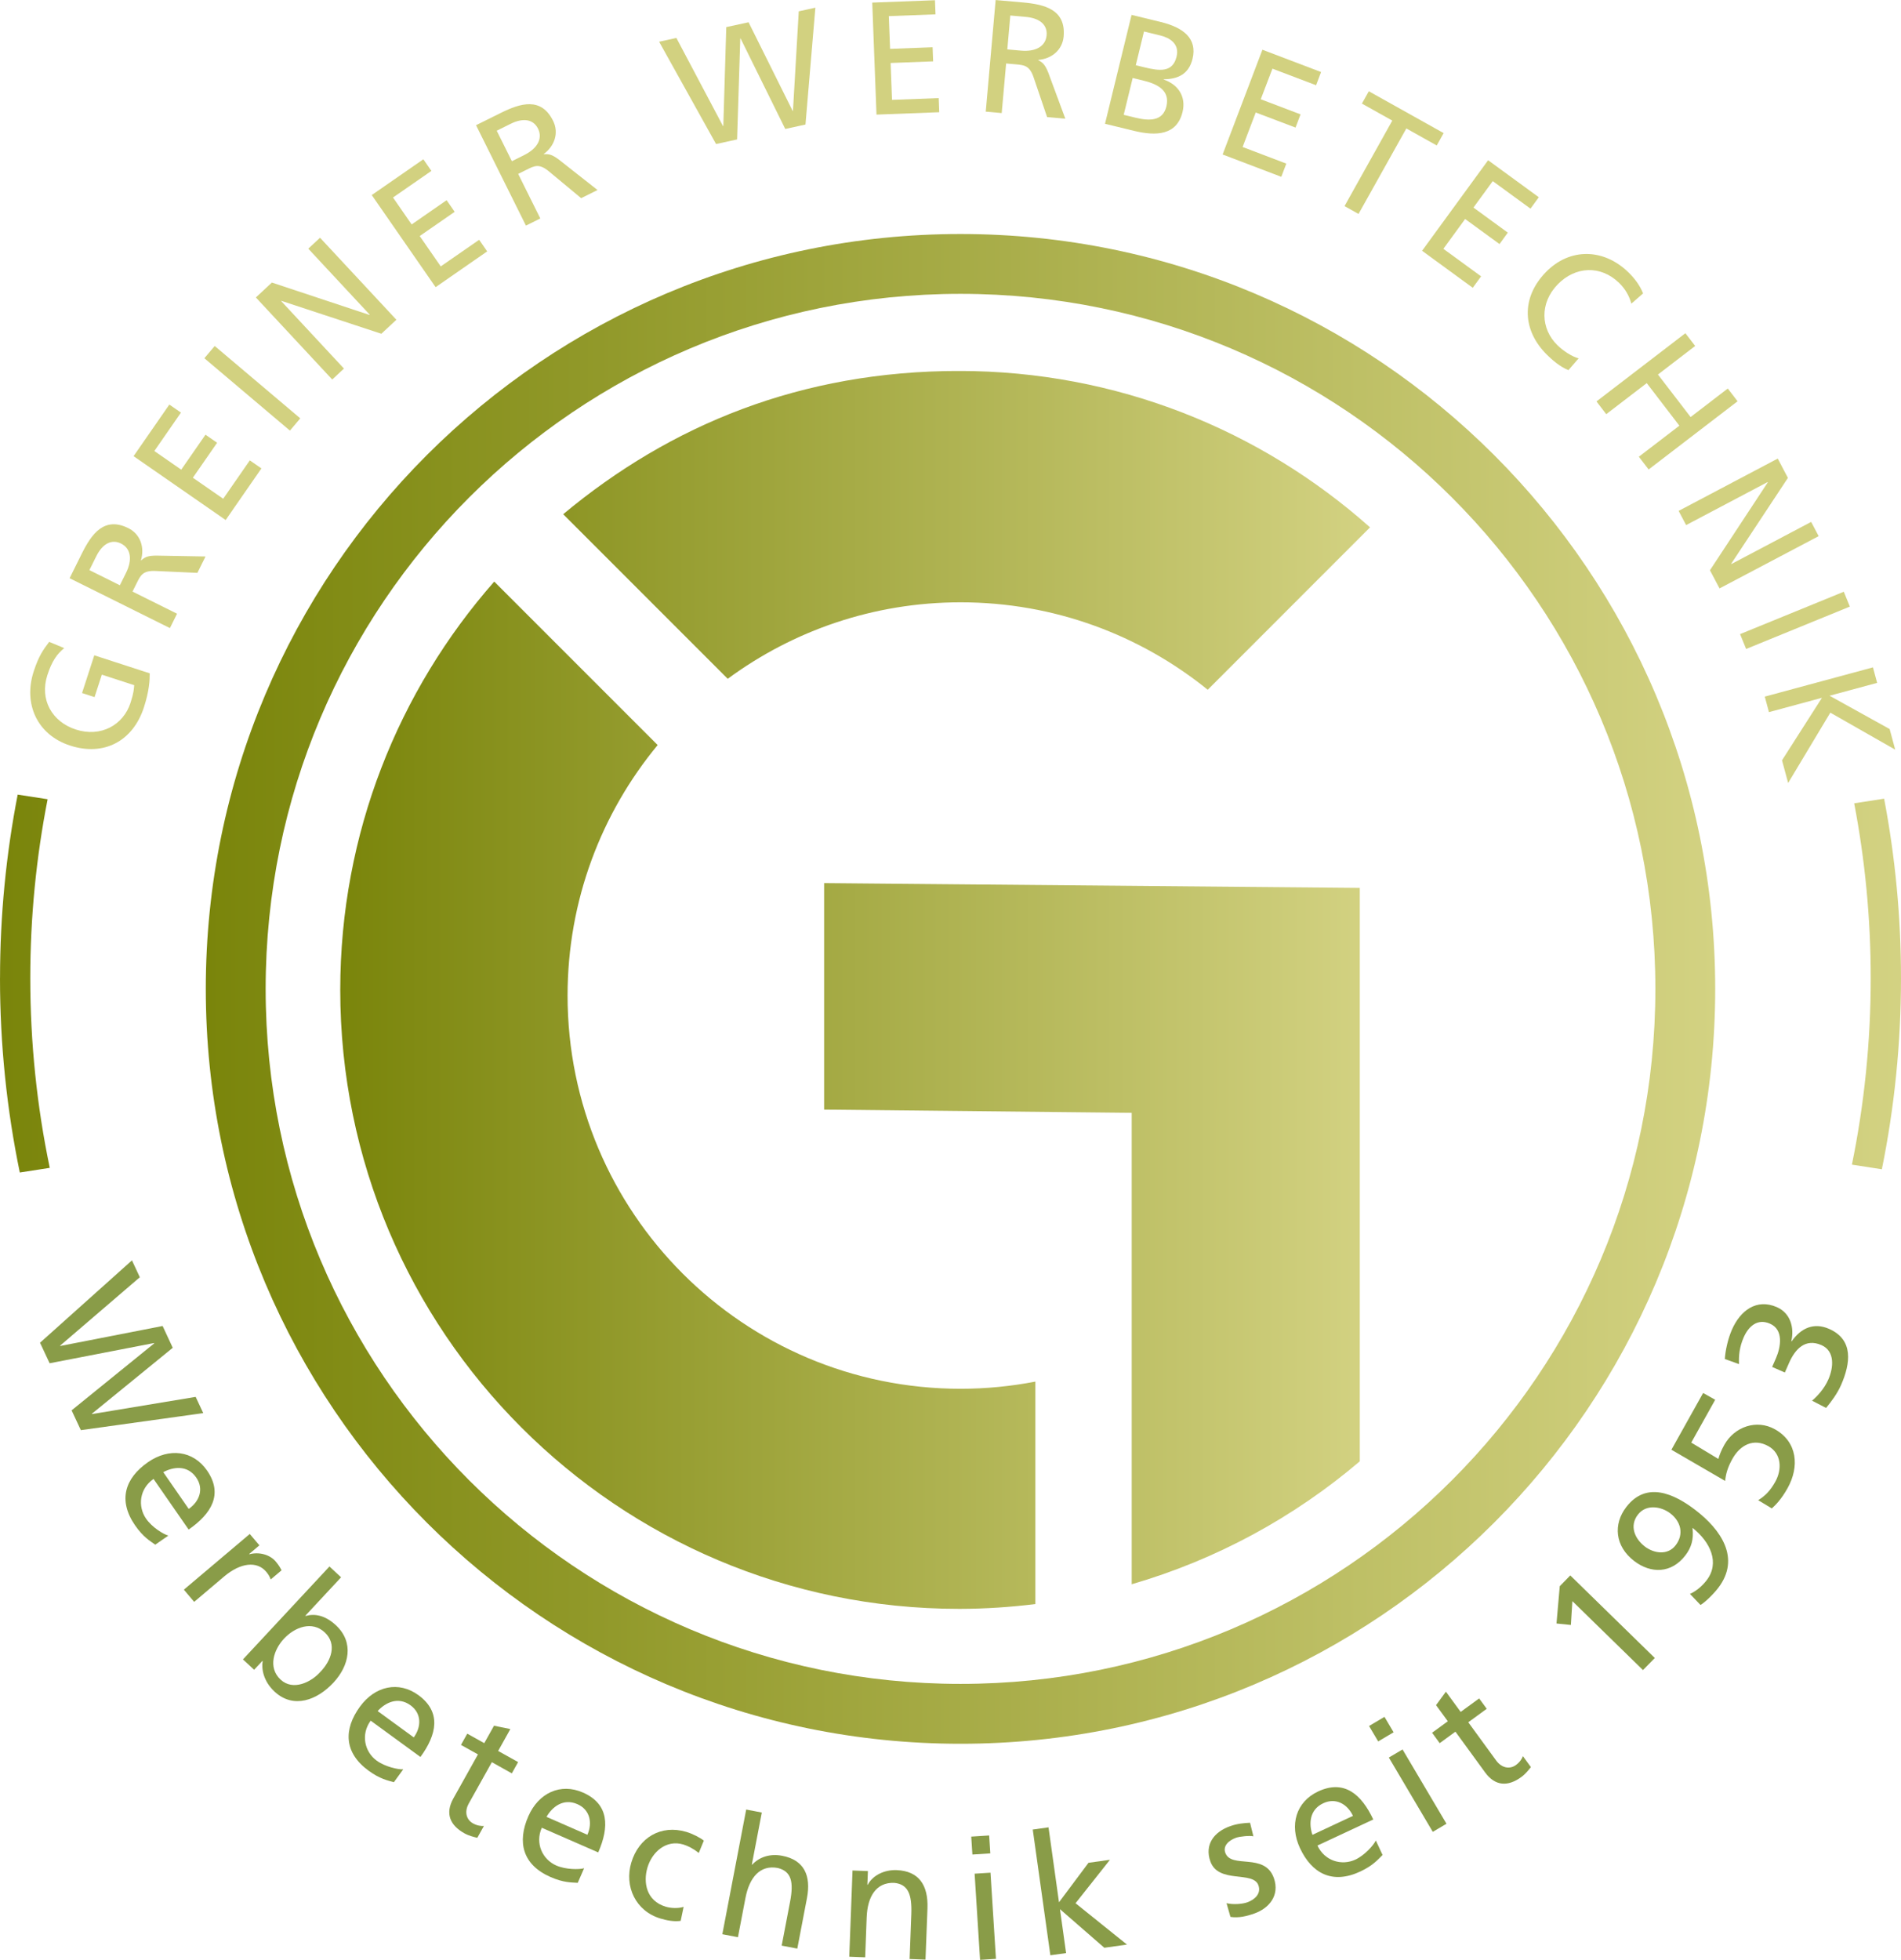
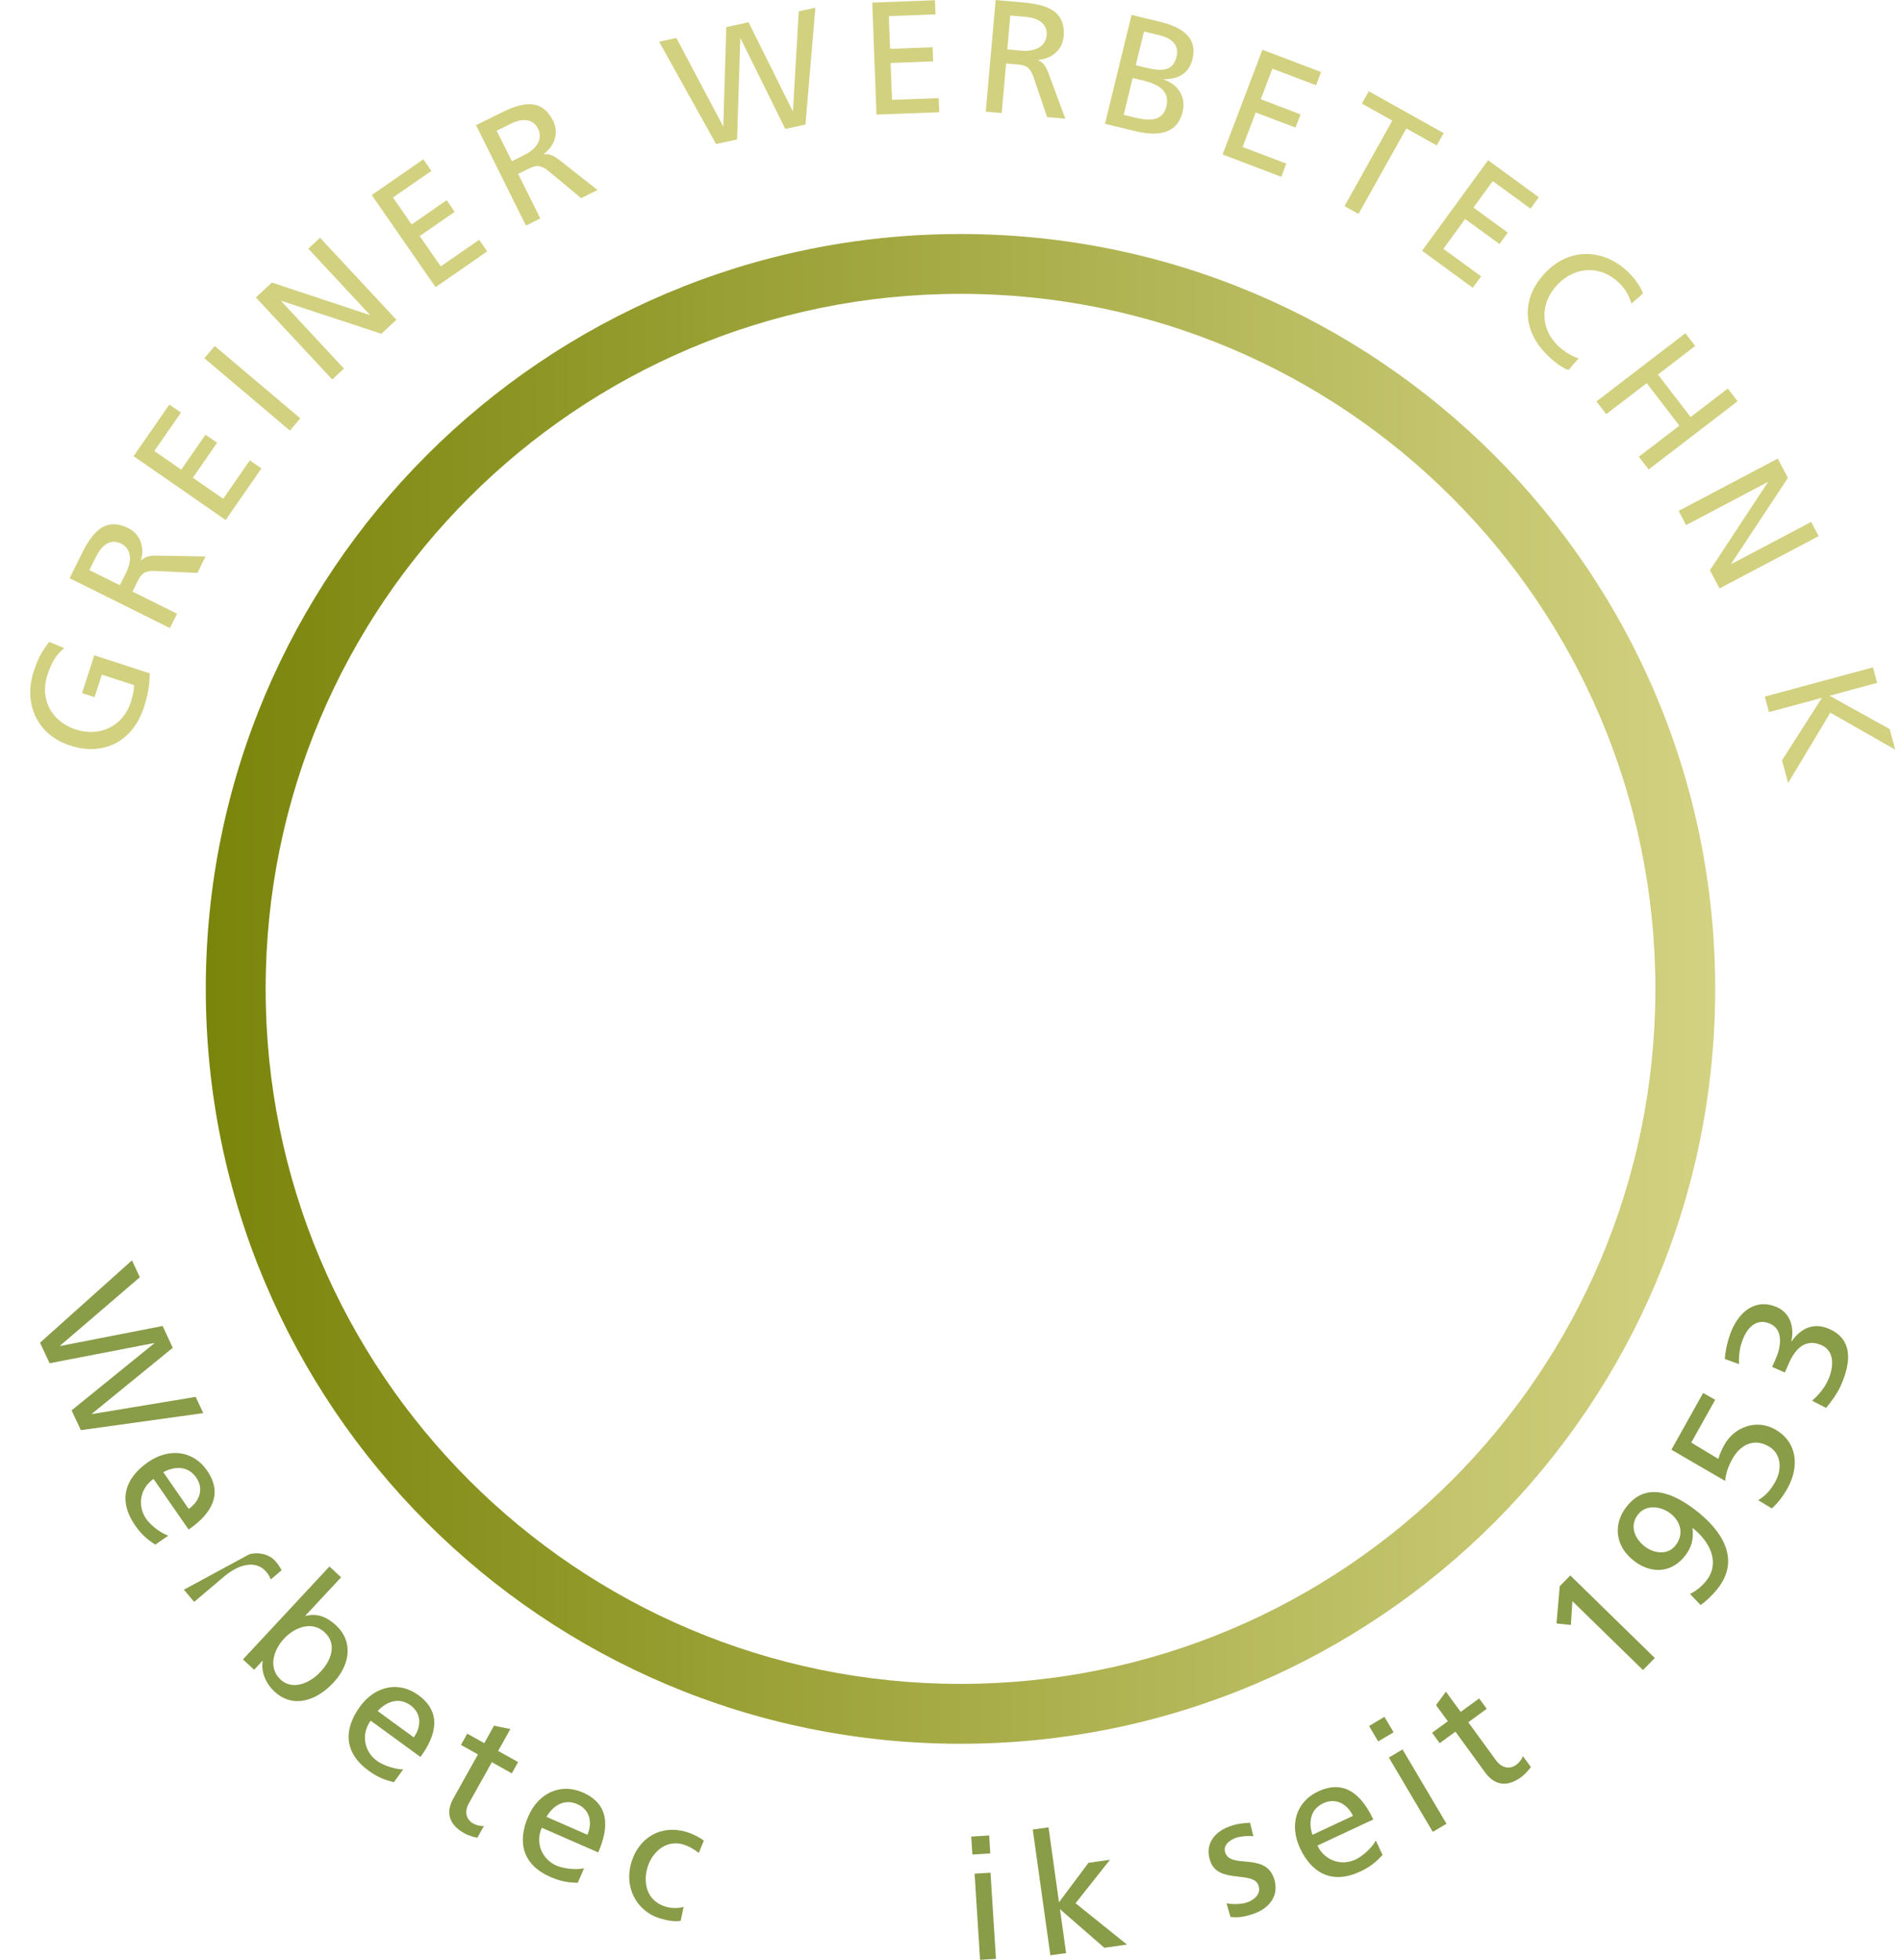
<svg xmlns="http://www.w3.org/2000/svg" xmlns:xlink="http://www.w3.org/1999/xlink" id="Ebene_1" data-name="Ebene 1" viewBox="0 0 495.41 510.63">
  <defs>
    <style>
      .cls-1 {
        clip-path: url(#clippath-2);
      }

      .cls-1, .cls-2, .cls-3, .cls-4 {
        fill: none;
      }

      .cls-2 {
        clip-path: url(#clippath-1);
      }

      .cls-5 {
        fill: #d2d180;
      }

      .cls-6 {
        fill: #899c48;
      }

      .cls-3 {
        clip-rule: evenodd;
      }

      .cls-7 {
        fill: url(#Unbenannter_Verlauf_6-3);
      }

      .cls-8 {
        fill: url(#Unbenannter_Verlauf_6-2);
      }

      .cls-9 {
        fill: url(#Unbenannter_Verlauf_6);
      }

      .cls-4 {
        clip-path: url(#clippath);
      }
    </style>
    <clipPath id="clippath">
      <path class="cls-3" d="m69.23,257.65c0-100.01,81.08-181.09,181.09-181.09s181.08,81.08,181.08,181.09-81.07,181.08-181.08,181.08-181.09-81.07-181.09-181.08Zm-15.6,0c0,108.62,88.06,196.68,196.68,196.68s196.68-88.06,196.68-196.68S358.94,60.97,250.31,60.97,53.63,149.02,53.63,257.65Z" />
    </clipPath>
    <linearGradient id="Unbenannter_Verlauf_6" data-name="Unbenannter Verlauf 6" x1="53.63" y1="257.65" x2="447" y2="257.65" gradientUnits="userSpaceOnUse">
      <stop offset="0" stop-color="#7a850b" />
      <stop offset="1" stop-color="#d3d282" />
    </linearGradient>
    <clipPath id="clippath-1">
-       <path class="cls-3" d="m214.77,289.1l80.16.84v122.83c22.14-6.44,42.33-17.47,59.44-32.03v-149.4l-139.6-1.25v59.02Zm35.16,130.08h.32c6.63-.01,13.15-.46,19.57-1.25v-57.96c-6.3,1.21-12.81,1.87-19.46,1.87-56.58,0-102.45-45.87-102.45-102.45,0-24.8,8.82-47.55,23.48-65.27l-42.59-42.59c-24.96,28.4-40.13,65.61-40.13,106.39,0,89.06,72.2,161.26,161.26,161.26Zm-103.16-285.2l42.88,42.88c16.99-12.52,37.97-19.93,60.7-19.93,24.4,0,46.79,8.55,64.39,22.78l42.3-42.31c-28.48-25.33-65.99-40.75-107.11-40.75s-75.2,14.03-103.16,37.32Z" />
-     </clipPath>
+       </clipPath>
    <linearGradient id="Unbenannter_Verlauf_6-2" data-name="Unbenannter Verlauf 6" x1="88.67" y1="257.92" x2="357.04" y2="257.92" xlink:href="#Unbenannter_Verlauf_6" />
    <clipPath id="clippath-2">
-       <path class="cls-3" d="m483.21,209.3c2.82,14.75,4.31,29.96,4.31,45.53,0,16.65-1.69,32.91-4.9,48.61l7.8,1.21c3.27-16.09,4.99-32.75,4.99-49.82,0-15.98-1.52-31.6-4.4-46.74l-7.8,1.21ZM0,254.84c0,17.36,1.78,34.3,5.16,50.65l7.81-1.21c-3.33-15.95-5.08-32.49-5.08-49.44,0-15.94,1.56-31.52,4.52-46.6l-7.8-1.21c-3.01,15.47-4.6,31.46-4.6,47.81Z" />
-     </clipPath>
+       </clipPath>
    <linearGradient id="Unbenannter_Verlauf_6-3" data-name="Unbenannter Verlauf 6" x1="0" y1="256.25" x2="495.41" y2="256.25" xlink:href="#Unbenannter_Verlauf_6" />
  </defs>
  <g class="cls-4">
    <rect class="cls-9" x="53.63" y="60.97" width="393.37" height="393.36" />
  </g>
  <g class="cls-2">
    <rect class="cls-8" x="88.67" y="96.66" width="268.37" height="322.52" />
  </g>
  <g class="cls-1">
    <rect class="cls-7" y="207.02" width="495.41" height="98.46" />
  </g>
  <polygon class="cls-6" points="10.43 349.84 12.93 355.19 40.16 349.92 40.2 350 18.66 367.46 21.07 372.62 52.97 368.18 50.99 363.95 23.98 368.43 23.94 368.35 45.02 351.16 42.38 345.48 15.7 350.69 15.66 350.61 36.44 332.78 34.39 328.38 10.43 349.84" />
  <path class="cls-6" d="m42.55,383.57c2.57-1.4,6.28-1.94,8.59,1.4,2.04,2.94.87,6.21-1.96,8.17l-6.63-9.57Zm1.31,16.53c-1.27-.36-4.24-2.16-5.79-4.41-2.24-3.23-1.72-7.82,1.94-10.36l9.15,13.19c5.94-4.12,9.06-9.23,4.79-15.39-3.62-5.22-9.88-5.97-15.36-2.18-6.02,4.17-7.92,9.94-3.37,16.5,2.11,3.04,3.87,4.03,5.24,5.01l3.41-2.36Z" />
-   <path class="cls-6" d="m47.92,414.19l2.68,3.17,7.81-6.61c4.31-3.64,8.57-4.07,10.96-1.24.46.54.93,1.24,1.18,2.01l2.83-2.39c-.43-.79-.73-1.34-1.53-2.29-1.54-1.82-4.36-2.56-6.85-1.89l-.06-.07,2.66-2.25-2.51-2.96-17.18,14.52Z" />
+   <path class="cls-6" d="m47.92,414.19l2.68,3.17,7.81-6.61c4.31-3.64,8.57-4.07,10.96-1.24.46.54.93,1.24,1.18,2.01l2.83-2.39c-.43-.79-.73-1.34-1.53-2.29-1.54-1.82-4.36-2.56-6.85-1.89Z" />
  <path class="cls-6" d="m83.47,435.62c-2.34,2.64-7.09,5.03-10.35,1.99-3.42-3.19-1.69-7.9.87-10.64,2.85-3.07,7.35-4.73,10.64-1.66,3.29,3.07,1.67,7.4-1.16,10.31m-20.15-3.27l2.91,2.7,2.16-2.32.06.06c-.33,1.98.16,5.21,3.09,7.94,4.97,4.63,11.16,2.19,15.36-2.33,4.12-4.42,5.43-10.49.65-14.94-2.87-2.67-5.57-3.08-7.92-2.43l-.06-.06,9.32-10.01-3.03-2.82-22.54,24.21Z" />
  <path class="cls-6" d="m98.42,445.81c1.96-2.17,5.29-3.89,8.57-1.5,2.89,2.11,2.86,5.58.84,8.36l-9.41-6.86Zm6.67,15.18c-1.31.08-4.71-.65-6.92-2.26-3.17-2.31-4.19-6.82-1.57-10.42l12.97,9.46c4.26-5.84,5.52-11.69-.53-16.11-5.13-3.74-11.3-2.4-15.22,2.98-4.31,5.91-4.22,11.99,2.23,16.7,2.99,2.18,4.97,2.54,6.59,3.01l2.44-3.35Z" />
  <path class="cls-6" d="m135.02,459.1l-5.2-2.9,3.18-5.7-4.26-.87-2.54,4.54-4.43-2.47-1.64,2.93,4.43,2.47-6.41,11.47c-2.2,3.93-.88,6.99,2.86,9.08,1.16.65,2.44.96,3.38,1.18l1.72-3.08c-.73.04-1.73-.06-2.85-.68-1.66-.93-2.35-2.93-1.08-5.2l6-10.74,5.2,2.91,1.64-2.93Z" />
  <path class="cls-6" d="m142.42,473.38c1.45-2.54,4.33-4.94,8.04-3.32,3.27,1.43,4,4.83,2.62,7.98l-10.67-4.67Zm9.79,13.38c-1.26.36-4.74.38-7.24-.71-3.6-1.57-5.57-5.76-3.78-9.84l14.71,6.43c2.9-6.63,2.87-12.61-4-15.61-5.82-2.55-11.55.1-14.22,6.2-2.93,6.71-1.52,12.62,5.79,15.82,3.39,1.48,5.4,1.4,7.09,1.51l1.66-3.8Z" />
  <path class="cls-6" d="m183.43,479.57c-1-.8-2.96-1.8-4.57-2.28-6.59-1.96-12.4,1.46-14.35,8.02-1.84,6.17,1.12,12.62,7.63,14.56,1.44.43,3.38.87,5.25.6l.76-3.64c-1.46.44-3.28.36-4.63-.04-5.12-1.52-5.93-6.37-4.79-10.21,1.22-4.1,4.9-7.33,9.33-6.01,1.27.38,2.7,1.13,4.04,2.21l1.32-3.2Z" />
-   <path class="cls-6" d="m188.24,503.95l4.07.78,1.96-10.22c1.03-5.37,3.82-8.7,8.46-7.81,3.51.9,4.15,3.63,3.17,8.78l-2.19,11.44,4.07.78,2.51-13.12c1.14-5.93-.74-9.98-6.46-11.07-3.08-.59-5.89.26-7.81,2.32l-.09-.02,2.6-13.56-4.07-.78-6.22,32.49Z" />
-   <path class="cls-6" d="m221.33,509.81l4.14.16.39-10.4c.21-5.47,2.47-9.17,7.18-9,3.61.36,4.65,2.96,4.45,8.2l-.44,11.64,4.14.16.51-13.35c.23-6.04-2.23-9.75-8.05-9.97-3.13-.12-6.18,1.31-7.52,3.82h-.09s.14-3.57.14-3.57l-4.01-.15-.85,22.48Z" />
  <path class="cls-6" d="m257.78,478.22l-4.67.3.3,4.67,4.67-.3-.3-4.67Zm-2.37,32.41l4.14-.26-1.42-22.45-4.14.26,1.42,22.45Z" />
  <polygon class="cls-6" points="273.73 509.44 277.83 508.87 276.23 497.42 287.79 507.48 293.69 506.65 280.29 495.88 289.26 484.56 283.67 485.34 275.98 495.63 273.25 476.11 269.14 476.68 273.73 509.44" />
  <path class="cls-6" d="m320.67,499.44c2.13.33,4.24-.18,6.23-.89,3.79-1.33,6.67-4.69,5.08-9.22-2.39-6.78-11.14-2.3-12.67-6.62-.62-1.75.84-3.19,2.83-3.9.92-.32,3.44-.6,4.5-.37l-.87-3.53c-1.7.08-3.33.24-5.16.88-4.2,1.48-6.74,4.76-5.19,9.17,2.1,5.95,11.17,2.38,12.53,6.25.81,2.29-1.14,3.81-2.92,4.44-1.12.4-3.5.67-5.39.22l1.02,3.57Z" />
  <path class="cls-6" d="m342.03,478.05c-.95-2.77-.85-6.51,2.83-8.23,3.24-1.51,6.27.19,7.73,3.3l-10.55,4.93Zm16.51,1.49c-.56,1.19-2.84,3.81-5.32,4.97-3.56,1.66-8,.38-9.89-3.66l14.55-6.79c-3.06-6.55-7.57-10.48-14.36-7.31-5.75,2.69-7.56,8.74-4.74,14.77,3.1,6.63,8.47,9.48,15.7,6.1,3.36-1.57,4.62-3.13,5.82-4.32l-1.75-3.76Z" />
  <path class="cls-6" d="m360.8,447.32l-4.02,2.38,2.38,4.02,4.02-2.38-2.38-4.02Zm12.59,29.96l3.57-2.11-11.45-19.36-3.57,2.11,11.45,19.36Z" />
  <path class="cls-6" d="m385.47,442.52l-4.81,3.51-3.85-5.27-2.57,3.51,3.07,4.2-4.1,2.99,1.98,2.71,4.1-2.99,7.74,10.62c2.65,3.63,5.98,3.72,9.44,1.19,1.07-.78,1.89-1.82,2.49-2.58l-2.08-2.85c-.26.68-.78,1.55-1.81,2.3-1.53,1.12-3.65.91-5.18-1.19l-7.25-9.94,4.81-3.51-1.98-2.71Z" />
  <polygon class="cls-6" points="428.17 435.13 431.25 431.98 409.22 410.47 406.48 413.28 405.63 422.99 409.38 423.38 409.77 417.17 428.17 435.13" />
  <path class="cls-6" d="m428.65,402.93c-2.62-2.01-4.07-5.34-1.82-8.28,2.2-2.87,6.13-2.13,8.45-.36,2.73,2.09,3.64,5.4,1.41,8.31-2.12,2.77-5.76,2.08-8.04.34m14.5,15.23c1.06-.58,3.35-2.77,4.63-4.45,5.93-7.74.66-15.22-5.95-20.29-5.57-4.27-12.8-7.59-18.03-.76-3.41,4.45-2.97,10.17,2.07,14.04,4.38,3.35,9.71,3.28,13.34-1.45,1.56-2.03,2.21-4.19,1.87-7.07l.02-.1c4.64,3.67,7.15,9.09,3.66,13.64-1.21,1.57-2.71,2.81-4.34,3.56l2.74,2.88Z" />
  <path class="cls-6" d="m443.84,362.94l-8.26,14.78,14,8.13c.18-1.77.61-3.45,1.9-5.76,2.02-3.62,5.52-5.45,9.37-3.3,3.43,1.92,3.59,6.05,1.81,9.25-1.31,2.35-2.62,3.69-4.47,4.83l3.55,2.14c.88-.77,2.48-2.35,4.11-5.28,3.12-5.58,2.59-12.04-3.3-15.34-4.77-2.67-10.53-.68-13.18,4.05-.86,1.54-1.34,2.84-1.55,3.68l-7.07-4.26,6.24-11.16-3.16-1.77Z" />
  <path class="cls-6" d="m465.14,357.6l1.08-2.46c1.59-3.64,4.25-6.52,8.45-4.68,3.6,1.57,3.15,5.9,1.8,8.97-1.06,2.42-2.88,4.37-4.24,5.51l3.65,1.89c1.3-1.55,2.93-3.72,3.92-5.99,2.44-5.58,3.33-11.78-3.14-14.61-4-1.75-7.34-.18-9.75,3.25l-.08-.04c.81-3.5-.22-7.32-3.77-8.87-5.33-2.33-9.55.92-11.72,5.89-1.04,2.38-1.71,5.46-1.84,7.62l3.7,1.33c-.11-2.07.09-4.39,1.2-6.94,1.29-2.95,3.63-5.01,6.87-3.59,3.6,1.57,2.82,6.1,1.55,9.01l-.99,2.26,3.31,1.45Z" />
  <path class="cls-5" d="m12.82,167.23c-1.55,2.05-2.72,3.65-4.04,7.71-2.75,8.48.92,16.53,9.48,19.31,8.83,2.87,16.38-1.15,19.24-9.94,1.41-4.34,1.54-7.2,1.52-8.88l-14.45-4.69-3.19,9.83,3.26,1.06,1.9-5.85,8.44,2.74c-.12,1.06-.08,1.87-.97,4.61-1.87,5.77-7.74,9.06-14.26,6.94-6.21-2.02-9.48-7.79-7.4-14.19,1.16-3.58,2.48-5.48,4.39-7.02l-3.92-1.62Z" />
  <path class="cls-5" d="m23.29,148.55l1.79-3.6c1.71-3.45,4.11-4.5,6.47-3.33,2.51,1.25,3.04,4.13,1.27,7.69l-1.58,3.18-7.94-3.95Zm20.99,15.1l1.86-3.75-11.61-5.77,1.12-2.25c.99-1.99,1.6-3.22,4.73-3.12l11.06.5,2.12-4.27-12.87-.23c-2.02.02-2.86.31-3.89,1.25l-.07-.04c.98-3.3-.09-6.77-3.28-8.36-6.26-3.11-9.56,1.46-12.13,6.63l-3.18,6.41,26.15,13Z" />
  <polygon class="cls-5" points="58.81 135.49 68.13 122.04 65.1 119.95 58.17 129.95 50.26 124.47 56.58 115.36 53.55 113.26 47.23 122.37 40.22 117.51 47.16 107.5 44.13 105.41 34.81 118.85 58.81 135.49" />
  <rect class="cls-5" x="63.67" y="86.56" width="4.18" height="29.2" transform="translate(-53.95 86.06) rotate(-49.78)" />
  <polygon class="cls-5" points="86.58 98.88 89.64 96.03 73.28 78.45 73.34 78.39 99.38 86.96 103.3 83.31 83.4 61.94 80.34 64.79 96.36 82 96.3 82.06 70.85 73.62 66.68 77.5 86.58 98.88" />
  <polygon class="cls-5" points="113.52 74.82 126.96 65.5 124.87 62.48 114.86 69.41 109.38 61.5 118.49 55.19 116.39 52.16 107.28 58.48 102.42 51.46 112.42 44.53 110.33 41.5 96.88 50.82 113.52 74.82" />
  <path class="cls-5" d="m129.45,34.06l3.6-1.79c3.45-1.71,5.99-1.11,7.16,1.25,1.25,2.51-.07,5.13-3.63,6.9l-3.18,1.58-3.95-7.94Zm7.61,24.72l3.75-1.86-5.77-11.61,2.25-1.12c1.98-.99,3.22-1.6,5.65.37l8.51,7.07,4.27-2.12-10.12-7.96c-1.62-1.2-2.47-1.48-3.85-1.36l-.04-.07c2.77-2.03,4.02-5.45,2.43-8.64-3.11-6.26-8.5-4.61-13.67-2.04l-6.41,3.18,13,26.15Z" />
  <polygon class="cls-5" points="186.61 37.53 192.09 36.33 192.92 10.03 193 10.02 204.64 33.6 209.91 32.45 212.49 2 208.16 2.95 206.65 28.88 206.57 28.9 195.08 5.8 189.27 7.06 188.5 32.83 188.42 32.85 176.27 9.89 171.77 10.87 186.61 37.53" />
  <polygon class="cls-5" points="228.42 29.86 244.77 29.24 244.63 25.56 232.46 26.02 232.1 16.41 243.18 15.99 243.04 12.31 231.96 12.73 231.63 4.2 243.8 3.74 243.66 .06 227.31 .68 228.42 29.86" />
  <path class="cls-5" d="m263.3,4.04l4,.36c3.83.34,5.69,2.18,5.45,4.81-.25,2.79-2.74,4.34-6.7,3.98l-3.54-.32.78-8.83Zm-6.42,25.05l4.17.37,1.15-12.92,2.5.22c2.21.2,3.58.32,4.62,3.27l3.56,10.48,4.75.42-4.47-12.07c-.76-1.87-1.33-2.55-2.57-3.17v-.08c3.43-.28,6.28-2.55,6.6-6.09.62-6.96-4.84-8.37-10.59-8.88l-7.13-.63-2.58,29.09Z" />
  <path class="cls-5" d="m298.14,8.21l4.27,1.04c2.36.58,5.04,2.13,4.21,5.51-1.02,4.19-4.44,3.74-8.39,2.78l-2.24-.55,2.14-8.78Zm-2.96,12.11l2.64.64c3.5.85,7.21,2.4,6.14,6.8-.93,3.82-4.41,3.79-8.07,2.9l-3.05-.74,2.34-9.59Zm-7.22,11.93l7.56,1.84c5.77,1.41,11.17,1.18,12.66-4.92.97-3.98-1.14-7.17-4.92-8.44l.02-.08c3.8-.02,6.55-1.42,7.5-5.32,1.28-5.24-2.32-8.14-8.21-9.58l-7.68-1.87-6.92,28.37Z" />
  <polygon class="cls-5" points="318.62 40.25 333.91 46.07 335.22 42.63 323.83 38.3 327.25 29.31 337.62 33.24 338.93 29.8 328.56 25.86 331.6 17.89 342.98 22.21 344.28 18.77 328.99 12.96 318.62 40.25" />
  <polygon class="cls-5" points="350.39 53.7 354.04 55.74 366.5 33.47 374.42 37.9 376.22 34.68 356.72 23.78 354.92 26.99 362.84 31.42 350.39 53.7" />
  <polygon class="cls-5" points="370.6 65.34 383.81 74.98 385.98 72 376.15 64.83 381.82 57.06 390.78 63.59 392.94 60.61 383.99 54.08 389.02 47.19 398.85 54.36 401.02 51.39 387.81 41.75 370.6 65.34" />
  <path class="cls-5" d="m428.2,76.45c-.85-2.12-2.21-3.91-3.82-5.49-6.38-6.23-15.23-6.51-21.51-.07-6.49,6.65-6.24,15.19.38,21.65,1.23,1.2,3.26,3.01,5.49,3.9l2.66-3.08c-1.66-.39-4.05-1.96-5.54-3.43-4.34-4.24-4.69-10.95.11-15.86,4.59-4.7,11.18-5.04,16-.34,1.53,1.49,2.61,3.31,3.17,5.38l3.07-2.67Z" />
  <polygon class="cls-5" points="416.05 104.59 418.59 107.91 429.15 99.82 437.65 110.91 427.09 119 429.64 122.32 452.82 104.55 450.27 101.23 440.58 108.66 432.07 97.58 441.77 90.14 439.22 86.82 416.05 104.59" />
  <polygon class="cls-5" points="437.46 133.11 439.41 136.81 460.65 125.6 460.69 125.68 445.62 148.58 448.12 153.31 473.95 139.69 472 135.98 451.2 146.96 451.16 146.88 465.94 124.51 463.29 119.48 437.46 133.11" />
-   <rect class="cls-5" x="453.18" y="159.54" width="29.2" height="4.18" transform="translate(-26.39 188.9) rotate(-22.22)" />
  <polygon class="cls-5" points="459.91 181.5 461 185.54 474.81 181.81 464.4 198.1 466 204 476.99 185.68 493.9 195.32 492.45 189.95 476.79 181.27 489.19 177.92 488.1 173.88 459.91 181.5" />
</svg>